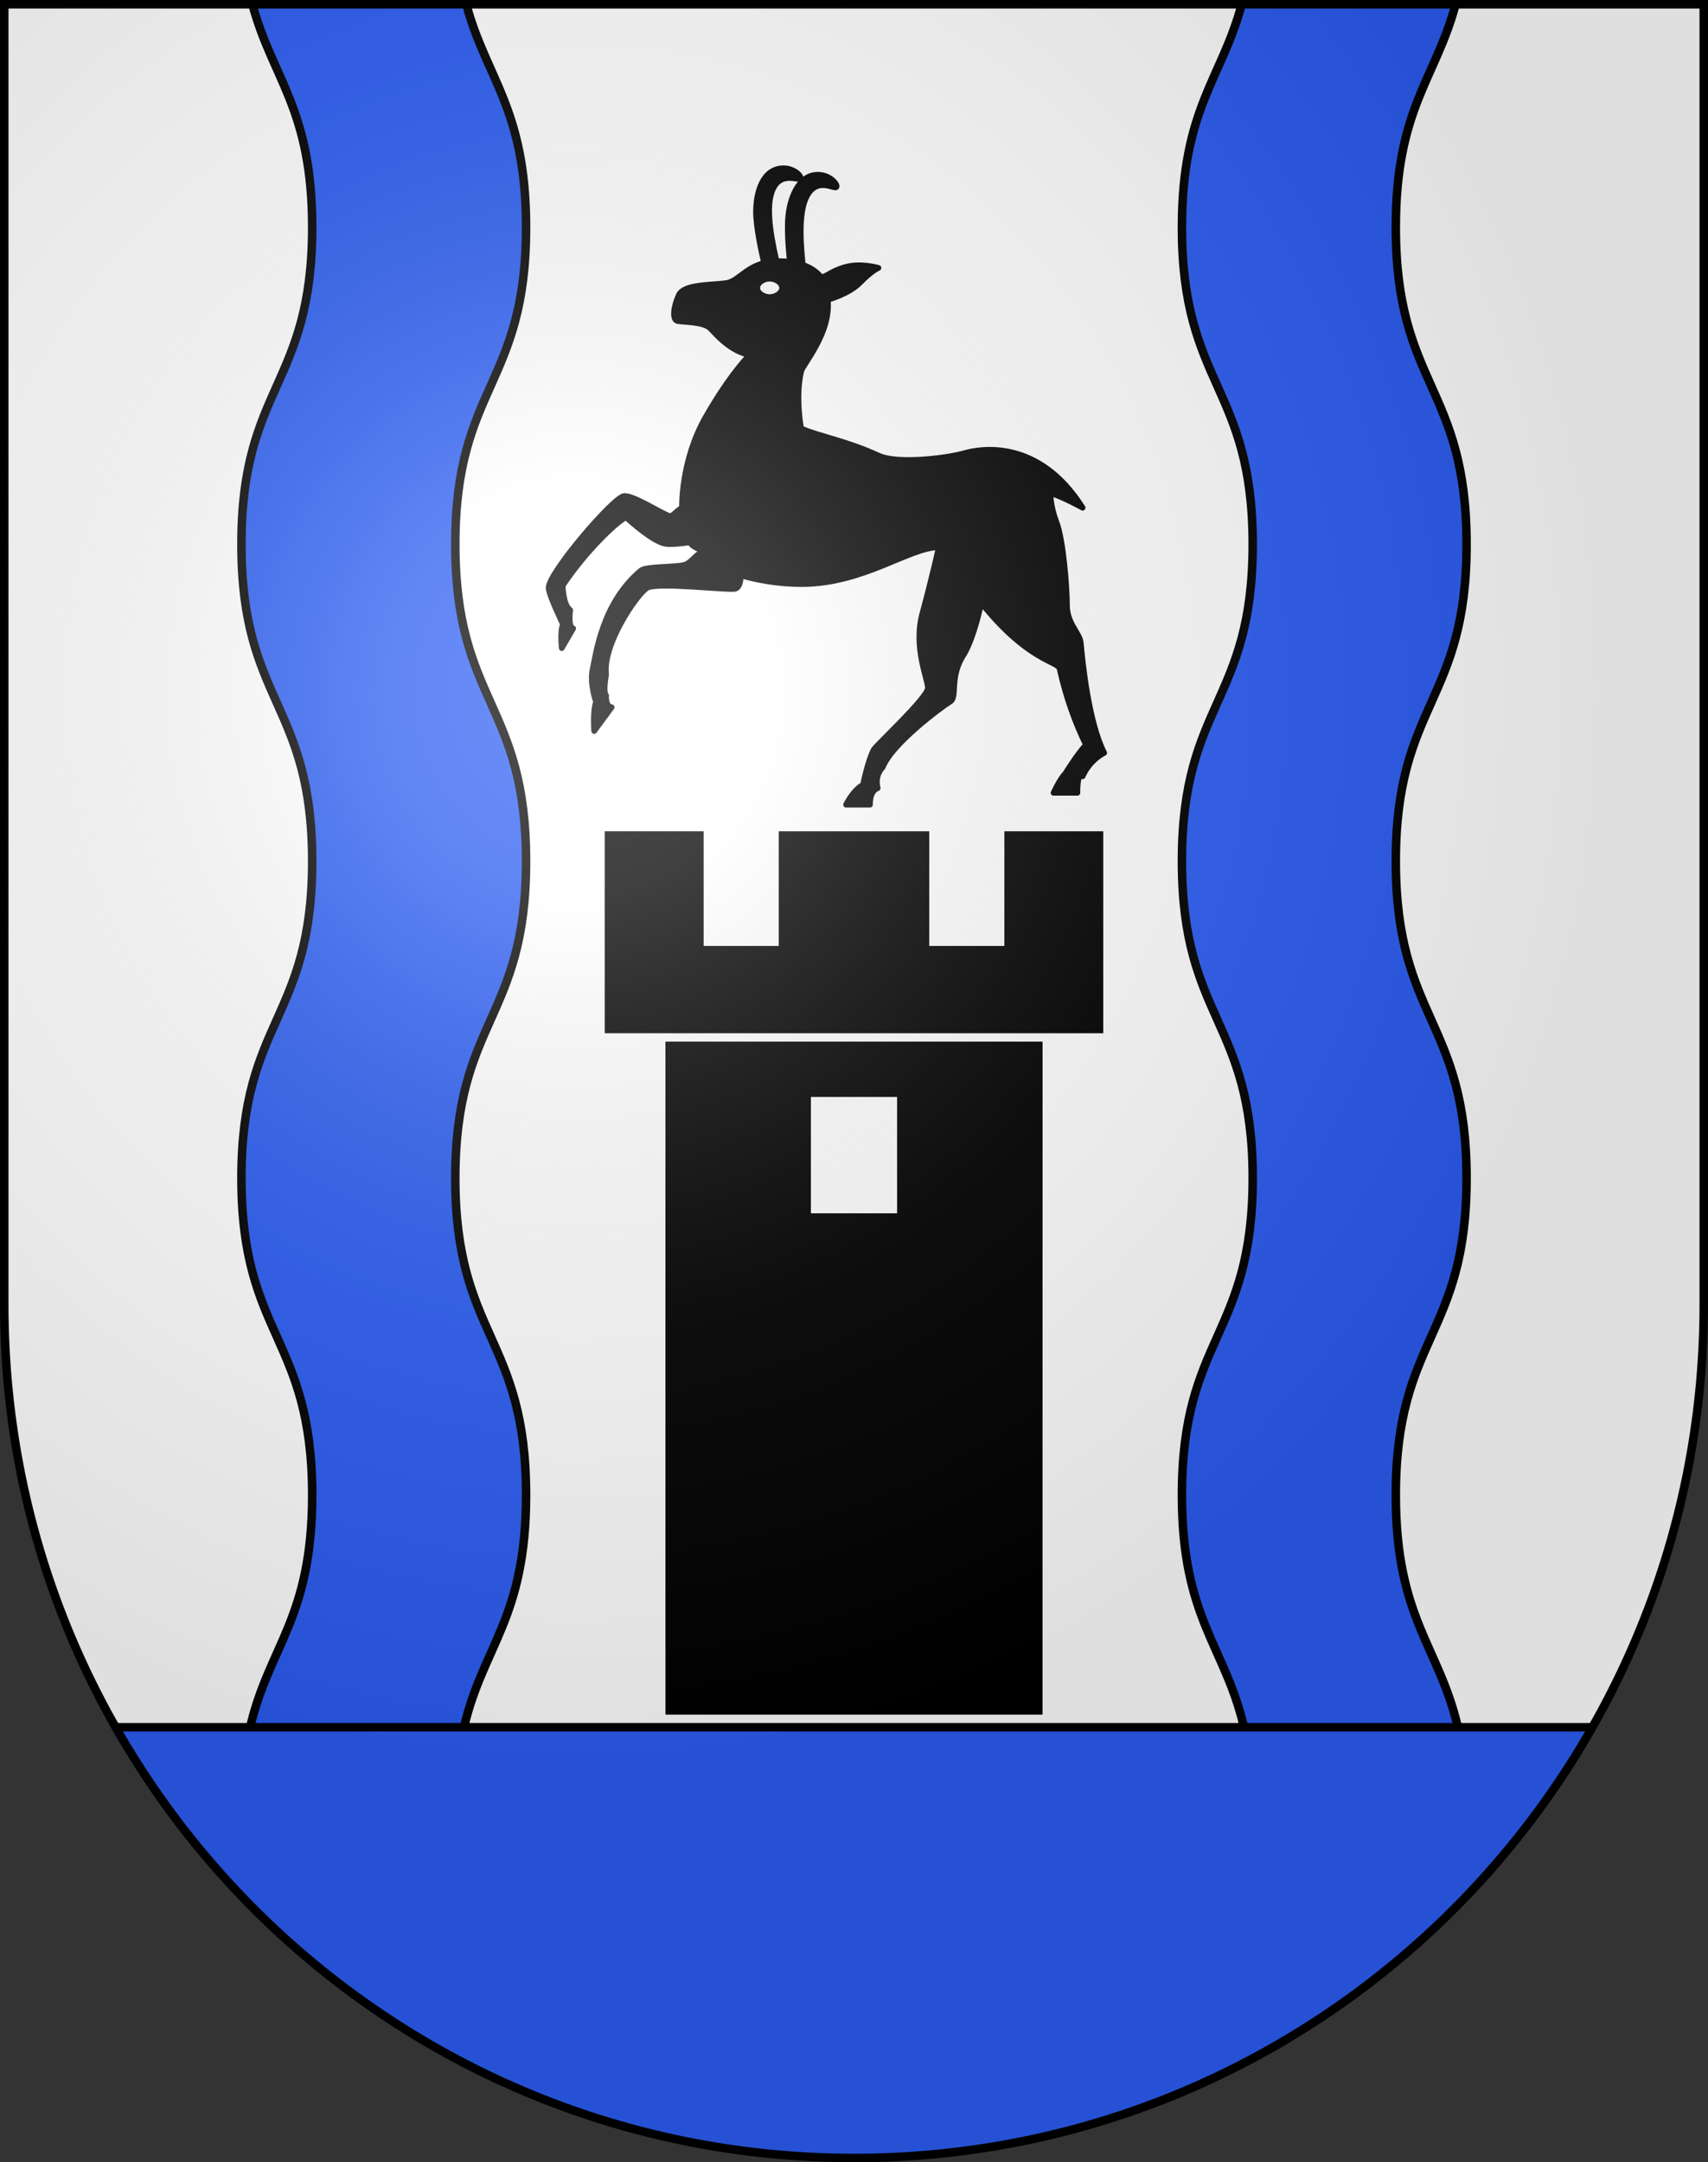
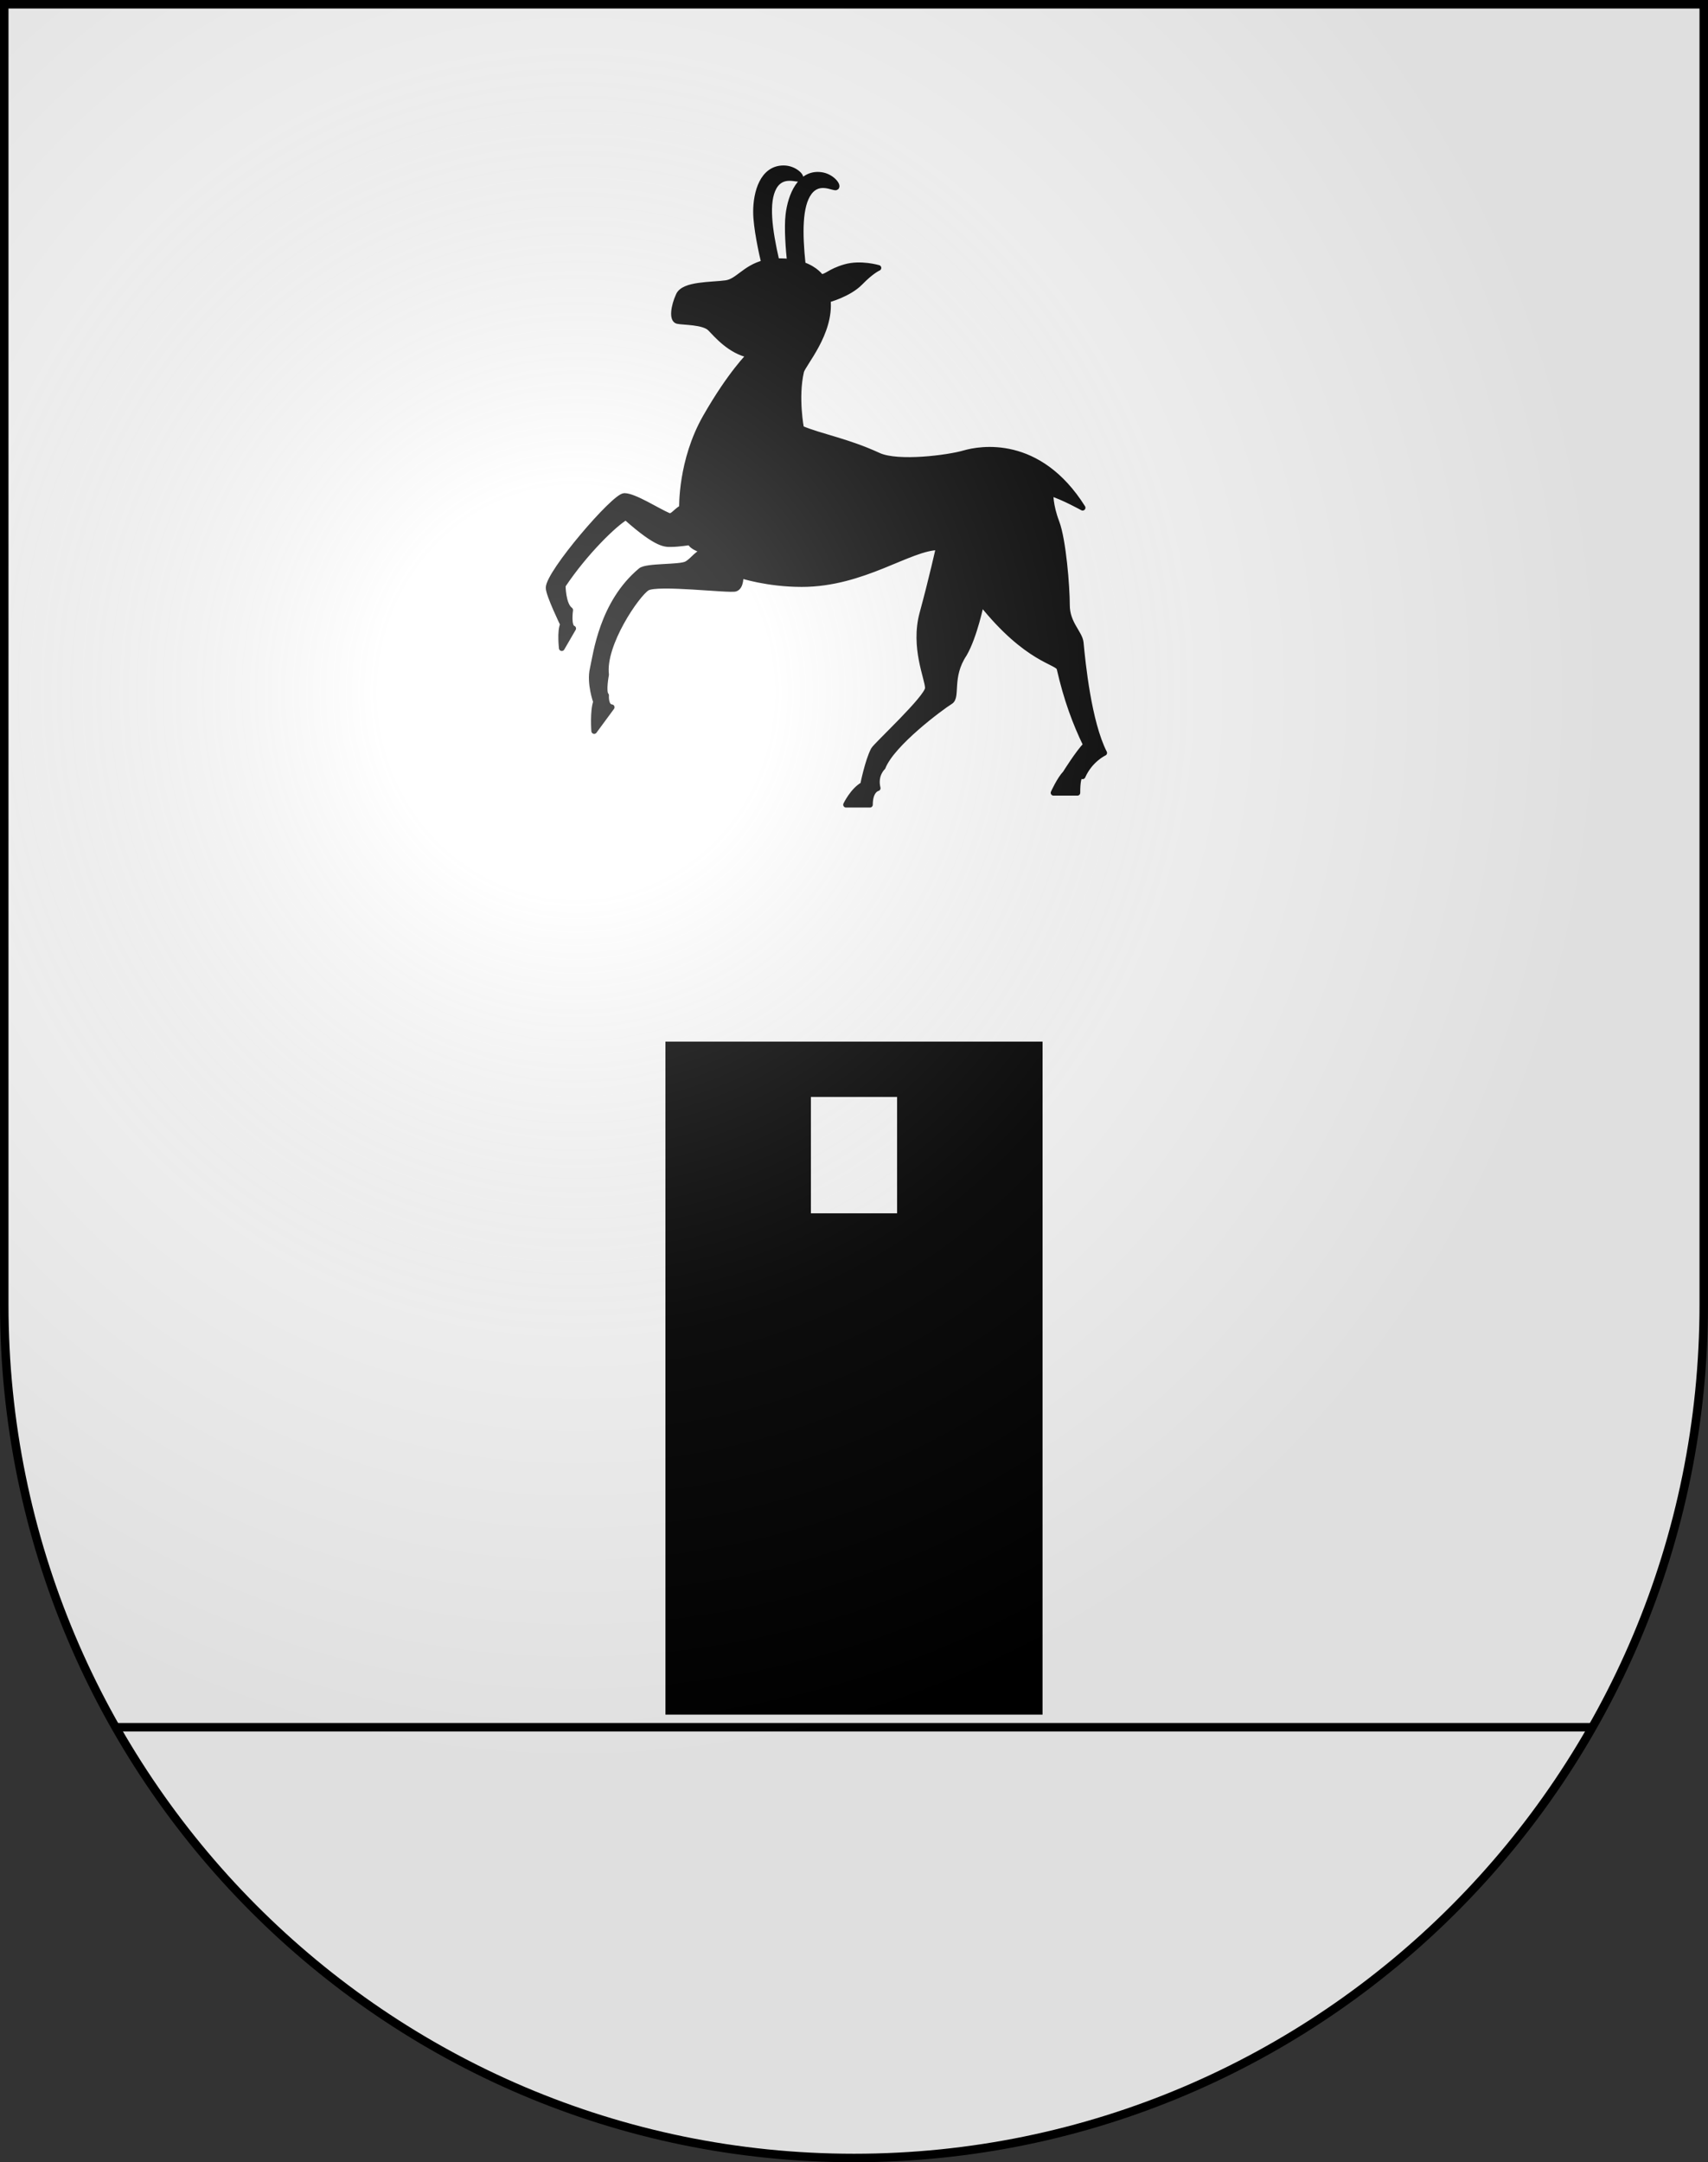
<svg xmlns="http://www.w3.org/2000/svg" xmlns:ns1="http://sodipodi.sourceforge.net/DTD/sodipodi-0.dtd" xmlns:ns2="http://www.inkscape.org/namespaces/inkscape" xmlns:xlink="http://www.w3.org/1999/xlink" height="763" width="603" version="1.0" id="svg20" ns1:version="0.32" ns2:version="0.46" ns1:docname="Veytaux-coat_of_arms.svg" ns1:docbase="C:\Documents and Settings\Steve\Bureau\Blason Villages Suisse pour Wikipédia (par Delta-9)" ns2:output_extension="org.inkscape.output.svg.inkscape">
  <rect width="100%" height="100%" fill="#333333" stroke="none" />
  <defs id="defs29">
    <ns2:perspective ns1:type="inkscape:persp3d" ns2:vp_x="0 : 381.5 : 1" ns2:vp_y="0 : 1000 : 0" ns2:vp_z="603 : 381.5 : 1" ns2:persp3d-origin="301.5 : 254.33333 : 1" id="perspective28" />
    <linearGradient id="linearGradient2893">
      <stop style="stop-color:#ffffff;stop-opacity:0.314;" offset="0" id="stop2895" />
      <stop id="stop2897" offset="0.19" style="stop-color:#ffffff;stop-opacity:0.251;" />
      <stop style="stop-color:#6b6b6b;stop-opacity:0.125;" offset="0.6" id="stop2901" />
      <stop style="stop-color:#000000;stop-opacity:0.125;" offset="1" id="stop2899" />
    </linearGradient>
    <linearGradient id="linearGradient2955">
      <stop style="stop-color:white;stop-opacity:0;" offset="0" id="stop2965" />
      <stop style="stop-color:black;stop-opacity:0.646;" offset="1" id="stop2959" />
    </linearGradient>
    <radialGradient ns2:collect="always" xlink:href="#linearGradient2893" id="radialGradient3236" gradientUnits="userSpaceOnUse" gradientTransform="matrix(1.215,1.531577e-24,1.464684e-23,1.267,-839.192,-490.489)" cx="858.042" cy="579.933" fx="858.042" fy="579.933" r="300" />
    <ns2:perspective id="perspective2543" ns2:persp3d-origin="297.63751 : 280.63 : 1" ns2:vp_z="595.27502 : 420.94501 : 1" ns2:vp_y="0 : 1000 : 0" ns2:vp_x="0 : 420.94501 : 1" ns1:type="inkscape:persp3d" />
  </defs>
  <ns1:namedview ns2:window-height="805" ns2:window-width="1166" ns2:pageshadow="2" ns2:pageopacity="0.0" guidetolerance="10.0" gridtolerance="10.0" objecttolerance="10.0" borderopacity="1.0" bordercolor="#666666" pagecolor="#ffffff" id="base" ns2:zoom="0.76365584" ns2:cx="300.8808" ns2:cy="376.39112" ns2:window-x="9" ns2:window-y="83" ns2:current-layer="layer1" showgrid="false" showguides="true" ns2:guide-bbox="true">
    <ns1:guide orientation="horizontal" position="761.5" id="guide1885" />
    <ns1:guide orientation="vertical" position="1.5" id="guide1887" />
    <ns1:guide orientation="horizontal" position="1.5" id="guide1889" />
    <ns1:guide orientation="vertical" position="601.5" id="guide1891" />
    <ns1:guide orientation="vertical" position="301.501" id="guide1893" />
  </ns1:namedview>
  <desc id="desc22">Coat of Arms of Canton of Freiburg (Fribourg)</desc>
  <g ns2:groupmode="layer" id="layer1" ns2:label="Fond écu" style="opacity:1;display:inline" ns1:insensitive="true">
    <path d="M 1.5,1.5 L 1.5,460.369 C 1.5,626.68 135.814,761.5 301.5,761.5 C 467.186,761.5 601.5,626.68 601.5,460.369 L 601.5,1.5 L 1.5,1.5 z" id="path2550" style="opacity:1;fill:#ffffff;display:inline" />
-     <path id="path2512" d="M 40.823,609.499 C 92.489,700.295 189.87,761.499 301.499,761.499 C 413.129,761.499 510.51,700.295 562.176,609.499 L 40.823,609.499 z" style="opacity:1;fill:#2b5df2;display:inline" />
  </g>
  <g ns2:groupmode="layer" id="layer2" ns2:label="Meubles" style="opacity:1;display:inline" ns1:insensitive="true">
-     <path style="fill:#2b5df2" d="M 492.782,303.9 C 492.782,247.983 517.766,247.983 517.766,192.067 C 517.766,136.15 492.782,136.15 492.782,80.233 C 492.782,38.243 506.871,27.784 513.888,1.5 L 438.377,1.5 C 431.358,27.784 417.27,38.243 417.27,80.233 C 417.27,136.15 442.255,136.15 442.255,192.067 C 442.255,247.983 417.27,247.983 417.27,303.9 C 417.27,359.817 442.255,359.817 442.255,415.733 C 442.255,471.65 417.27,471.65 417.27,527.566 C 417.27,571.22 432.498,580.795 439.177,609.5 L 514.688,609.5 C 508.008,580.796 492.782,571.221 492.782,527.566 C 492.782,471.65 517.766,471.65 517.766,415.733 C 517.767,359.817 492.782,359.817 492.782,303.9 z M 164.62,1.5 L 89.109,1.5 C 96.127,27.784 110.215,38.243 110.215,80.233 C 110.215,136.15 85.231,136.15 85.231,192.067 C 85.231,247.983 110.215,247.983 110.215,303.9 C 110.215,359.817 85.232,359.817 85.232,415.733 C 85.232,471.65 110.216,471.65 110.216,527.566 C 110.216,571.22 94.989,580.795 88.31,609.5 L 163.821,609.5 C 170.5,580.796 185.728,571.221 185.728,527.566 C 185.728,471.65 160.743,471.65 160.743,415.733 C 160.743,359.817 185.728,359.817 185.728,303.9 C 185.728,247.983 160.743,247.983 160.743,192.067 C 160.743,136.15 185.728,136.15 185.728,80.233 C 185.728,38.243 171.638,27.784 164.62,1.5 z" id="path2518" />
-     <path style="fill:none;stroke:#000000;stroke-width:3" d="M 514.689,609.499 C 508.009,580.795 492.783,571.22 492.783,527.565 C 492.783,471.649 517.767,471.649 517.767,415.732 C 517.767,359.816 492.783,359.816 492.783,303.899 C 492.783,247.982 517.767,247.982 517.767,192.066 C 517.767,136.149 492.783,136.149 492.783,80.232 C 492.783,38.242 506.872,27.783 513.889,1.499 M 438.378,1.5 C 431.359,27.784 417.271,38.243 417.271,80.233 C 417.271,136.15 442.256,136.15 442.256,192.067 C 442.256,247.983 417.271,247.983 417.271,303.9 C 417.271,359.817 442.256,359.817 442.256,415.733 C 442.256,471.65 417.271,471.65 417.271,527.566 C 417.271,571.22 432.499,580.795 439.178,609.5 M 163.821,609.499 C 170.5,580.795 185.728,571.22 185.728,527.565 C 185.728,471.649 160.743,471.649 160.743,415.732 C 160.743,359.816 185.728,359.816 185.728,303.899 C 185.728,247.982 160.743,247.982 160.743,192.066 C 160.743,136.149 185.728,136.149 185.728,80.232 C 185.728,38.242 171.639,27.783 164.621,1.499 M 89.109,1.5 C 96.127,27.784 110.215,38.243 110.215,80.233 C 110.215,136.15 85.231,136.15 85.231,192.067 C 85.231,247.983 110.215,247.983 110.215,303.9 C 110.215,359.817 85.232,359.817 85.232,415.733 C 85.232,471.65 110.216,471.65 110.216,527.566 C 110.216,571.22 94.989,580.795 88.31,609.5" id="path2520" />
    <line id="line2522" y2="609.499" x2="562.176" y1="609.499" x1="40.823" style="fill:none;stroke:#000000;stroke-width:3" />
    <rect style="stroke:#000000;stroke-width:3" x="236.425" y="369.059" width="130.148" height="234.49" id="rect2526" />
-     <polygon style="stroke:#000000;stroke-width:3" points="356.125,294.887 356.125,335.345 326.609,335.345 326.609,294.887 276.465,294.887 276.465,335.345 246.949,335.345 246.949,294.887 215.039,294.887 215.039,363.152 388.035,363.152 388.035,294.887 356.125,294.887 " id="polygon2528" transform="translate(-3.8e-2,-4.5e-2)" />
    <rect style="fill:#ffffff;stroke:#000000;stroke-width:3" x="284.785" y="385.583" width="33.429" height="44.066" id="rect2530" />
    <path style="stroke:#000000;stroke-width:2;stroke-linecap:round;stroke-linejoin:round" d="M 381.552,226.824 C 381.232,223.388 376.686,220.054 376.686,213.555 C 376.686,207.055 375.371,190.537 373.003,184.309 C 370.635,178.08 370.898,174.019 370.898,174.019 C 375.371,175.373 382.21,179.164 382.21,179.164 C 366.689,154.522 345.908,158.314 340.384,159.938 C 334.86,161.562 317.009,163.916 310.132,160.75 C 298.952,155.605 289.942,154.184 282.839,151.205 C 282.839,151.205 280.724,140.294 282.839,131.099 C 283.431,128.526 293.427,117.559 292.244,105.779 C 292.244,105.779 299.675,103.817 303.687,99.687 C 307.699,95.558 310.132,94.542 310.132,94.542 C 310.132,94.542 303.819,92.646 298.294,94.271 C 292.77,95.896 291.981,97.746 289.788,97.746 C 289.788,97.746 288.114,95.081 283.417,93.43 C 282.235,82.239 282.194,72.653 285.636,67.944 C 289.226,63.032 294.443,66.692 295.225,66.064 C 296.006,65.436 293.563,62.216 289.821,61.743 C 282.51,60.819 279.155,68.944 278.344,75.753 C 277.775,80.52 278.418,88.2 278.854,92.38 C 277.723,92.236 276.492,92.151 275.145,92.151 C 274.8,92.151 274.486,92.177 274.157,92.191 C 271.574,81 270.309,71.257 273.217,66.065 C 276.198,60.739 281.811,63.718 282.511,62.997 C 283.212,62.275 280.407,59.386 276.637,59.386 C 269.271,59.386 266.904,67.871 266.904,74.732 C 266.904,80.276 268.966,89.474 269.756,92.798 C 262.975,94.553 260.505,99.327 256.294,99.914 C 251.121,100.636 241.475,100.185 239.633,104.157 C 237.791,108.129 237.178,112.823 239.195,113.274 C 241.212,113.725 248.446,113.499 250.769,115.891 C 253.093,118.284 257.872,123.924 264.624,125.279 C 264.624,125.279 257.916,131.778 249.103,147.213 C 240.29,162.648 240.773,179.166 240.773,179.166 C 238.318,180.611 237.44,182.598 235.95,181.965 C 232.17,180.363 223.938,175.015 220.429,175.015 C 216.92,175.015 193.684,202.094 193.684,207.419 C 193.684,209.857 198.769,220.328 198.769,220.328 C 197.629,222.674 198.331,228.722 198.331,228.722 L 202.365,221.771 C 200.436,221.14 201.312,215.272 201.312,215.272 C 198.682,213.376 198.682,206.606 198.682,206.606 C 206.574,194.782 217.097,184.672 220.954,182.505 C 232.529,192.796 235.072,191.983 237.264,191.983 C 239.455,191.983 243.664,191.351 243.664,191.351 C 244.19,193.246 249.189,194.6 249.189,194.6 C 246.383,194.6 244.892,197.67 242.437,199.024 C 239.982,200.378 228.319,199.61 226.215,201.37 C 212.517,212.828 210.431,230.887 209.248,236.032 C 208.064,241.177 210.432,247.676 210.432,247.676 C 209.248,250.926 209.774,257.966 209.774,257.966 L 215.956,249.571 C 213.654,249.368 213.983,245.374 213.983,245.374 C 212.799,244.156 213.983,238.063 213.983,238.063 C 212.668,227.367 224.9,209.629 228.452,207.463 C 232.003,205.296 257.52,208.411 259.625,207.734 C 261.729,207.057 261.466,202.996 261.466,202.996 C 261.466,202.996 270.804,206.109 283.036,206.109 C 304.871,206.109 321.18,193.11 331.439,193.11 C 331.439,193.11 328.94,204.349 325.652,216.399 C 322.364,228.449 327.581,239.461 327.581,242.801 C 327.581,246.14 309.166,263.109 308.422,264.599 C 306.318,268.662 304.695,276.92 304.695,276.92 C 301.099,278.906 298.688,283.961 298.688,283.961 L 307.131,283.961 C 307.131,278.681 309.868,278.139 309.868,278.139 C 308.683,273.401 311.642,270.76 311.642,270.76 C 314.865,262.434 332.228,249.57 335.516,247.54 C 338.148,245.914 334.99,238.873 340.382,230.796 C 344.066,224.477 346.433,212.742 346.433,212.742 C 362.743,233.186 373.483,233.393 374.054,235.895 C 376.553,246.855 379.71,255.257 383.393,262.839 C 380.631,265.682 376.159,272.859 376.159,272.859 C 374.12,274.958 371.95,279.764 371.95,279.764 L 380.368,279.764 C 380.368,271.776 382.209,273.942 382.209,273.942 C 384.84,267.984 389.838,265.682 389.838,265.682 C 384.315,254.851 382.209,233.865 381.552,226.824 z" id="path2534" />
-     <path style="fill:#ffffff" d="M 275.111,101.582 C 275.111,100.336 273.275,99.326 271.724,99.326 C 270.173,99.326 268.337,100.336 268.337,101.582 C 268.337,102.829 270.174,103.838 271.724,103.838 C 273.274,103.838 275.111,102.829 275.111,101.582 z" id="path2536" />
  </g>
  <g ns2:groupmode="layer" id="layer3" ns2:label="Reflet final" style="display:inline" ns1:insensitive="true">
    <path style="fill:url(#radialGradient3236);fill-opacity:1" d="M 1.5,1.5 L 1.5,460.368 C 1.5,626.679 135.815,761.5 301.5,761.5 C 467.185,761.5 601.5,626.679 601.5,460.368 L 601.5,1.5 L 1.5,1.5 z " id="path2346" />
  </g>
  <g ns2:groupmode="layer" id="layer4" ns2:label="Contour final" style="display:inline" ns1:insensitive="true">
-     <path style="fill:none;fill-opacity:1;stroke:#000000;stroke-width:3;stroke-miterlimit:4;stroke-dasharray:none;stroke-opacity:1" d="M 1.5,1.5 L 1.5,460.368 C 1.5,626.679 135.815,761.5 301.5,761.5 C 467.185,761.5 601.5,626.679 601.5,460.368 L 601.5,1.5 L 1.5,1.5 z " id="path3239" />
+     <path style="fill:none;fill-opacity:1;stroke:#000000;stroke-width:3;stroke-miterlimit:4;stroke-dasharray:none;stroke-opacity:1" d="M 1.5,1.5 L 1.5,460.368 C 1.5,626.679 135.815,761.5 301.5,761.5 C 467.185,761.5 601.5,626.679 601.5,460.368 L 601.5,1.5 z " id="path3239" />
  </g>
</svg>